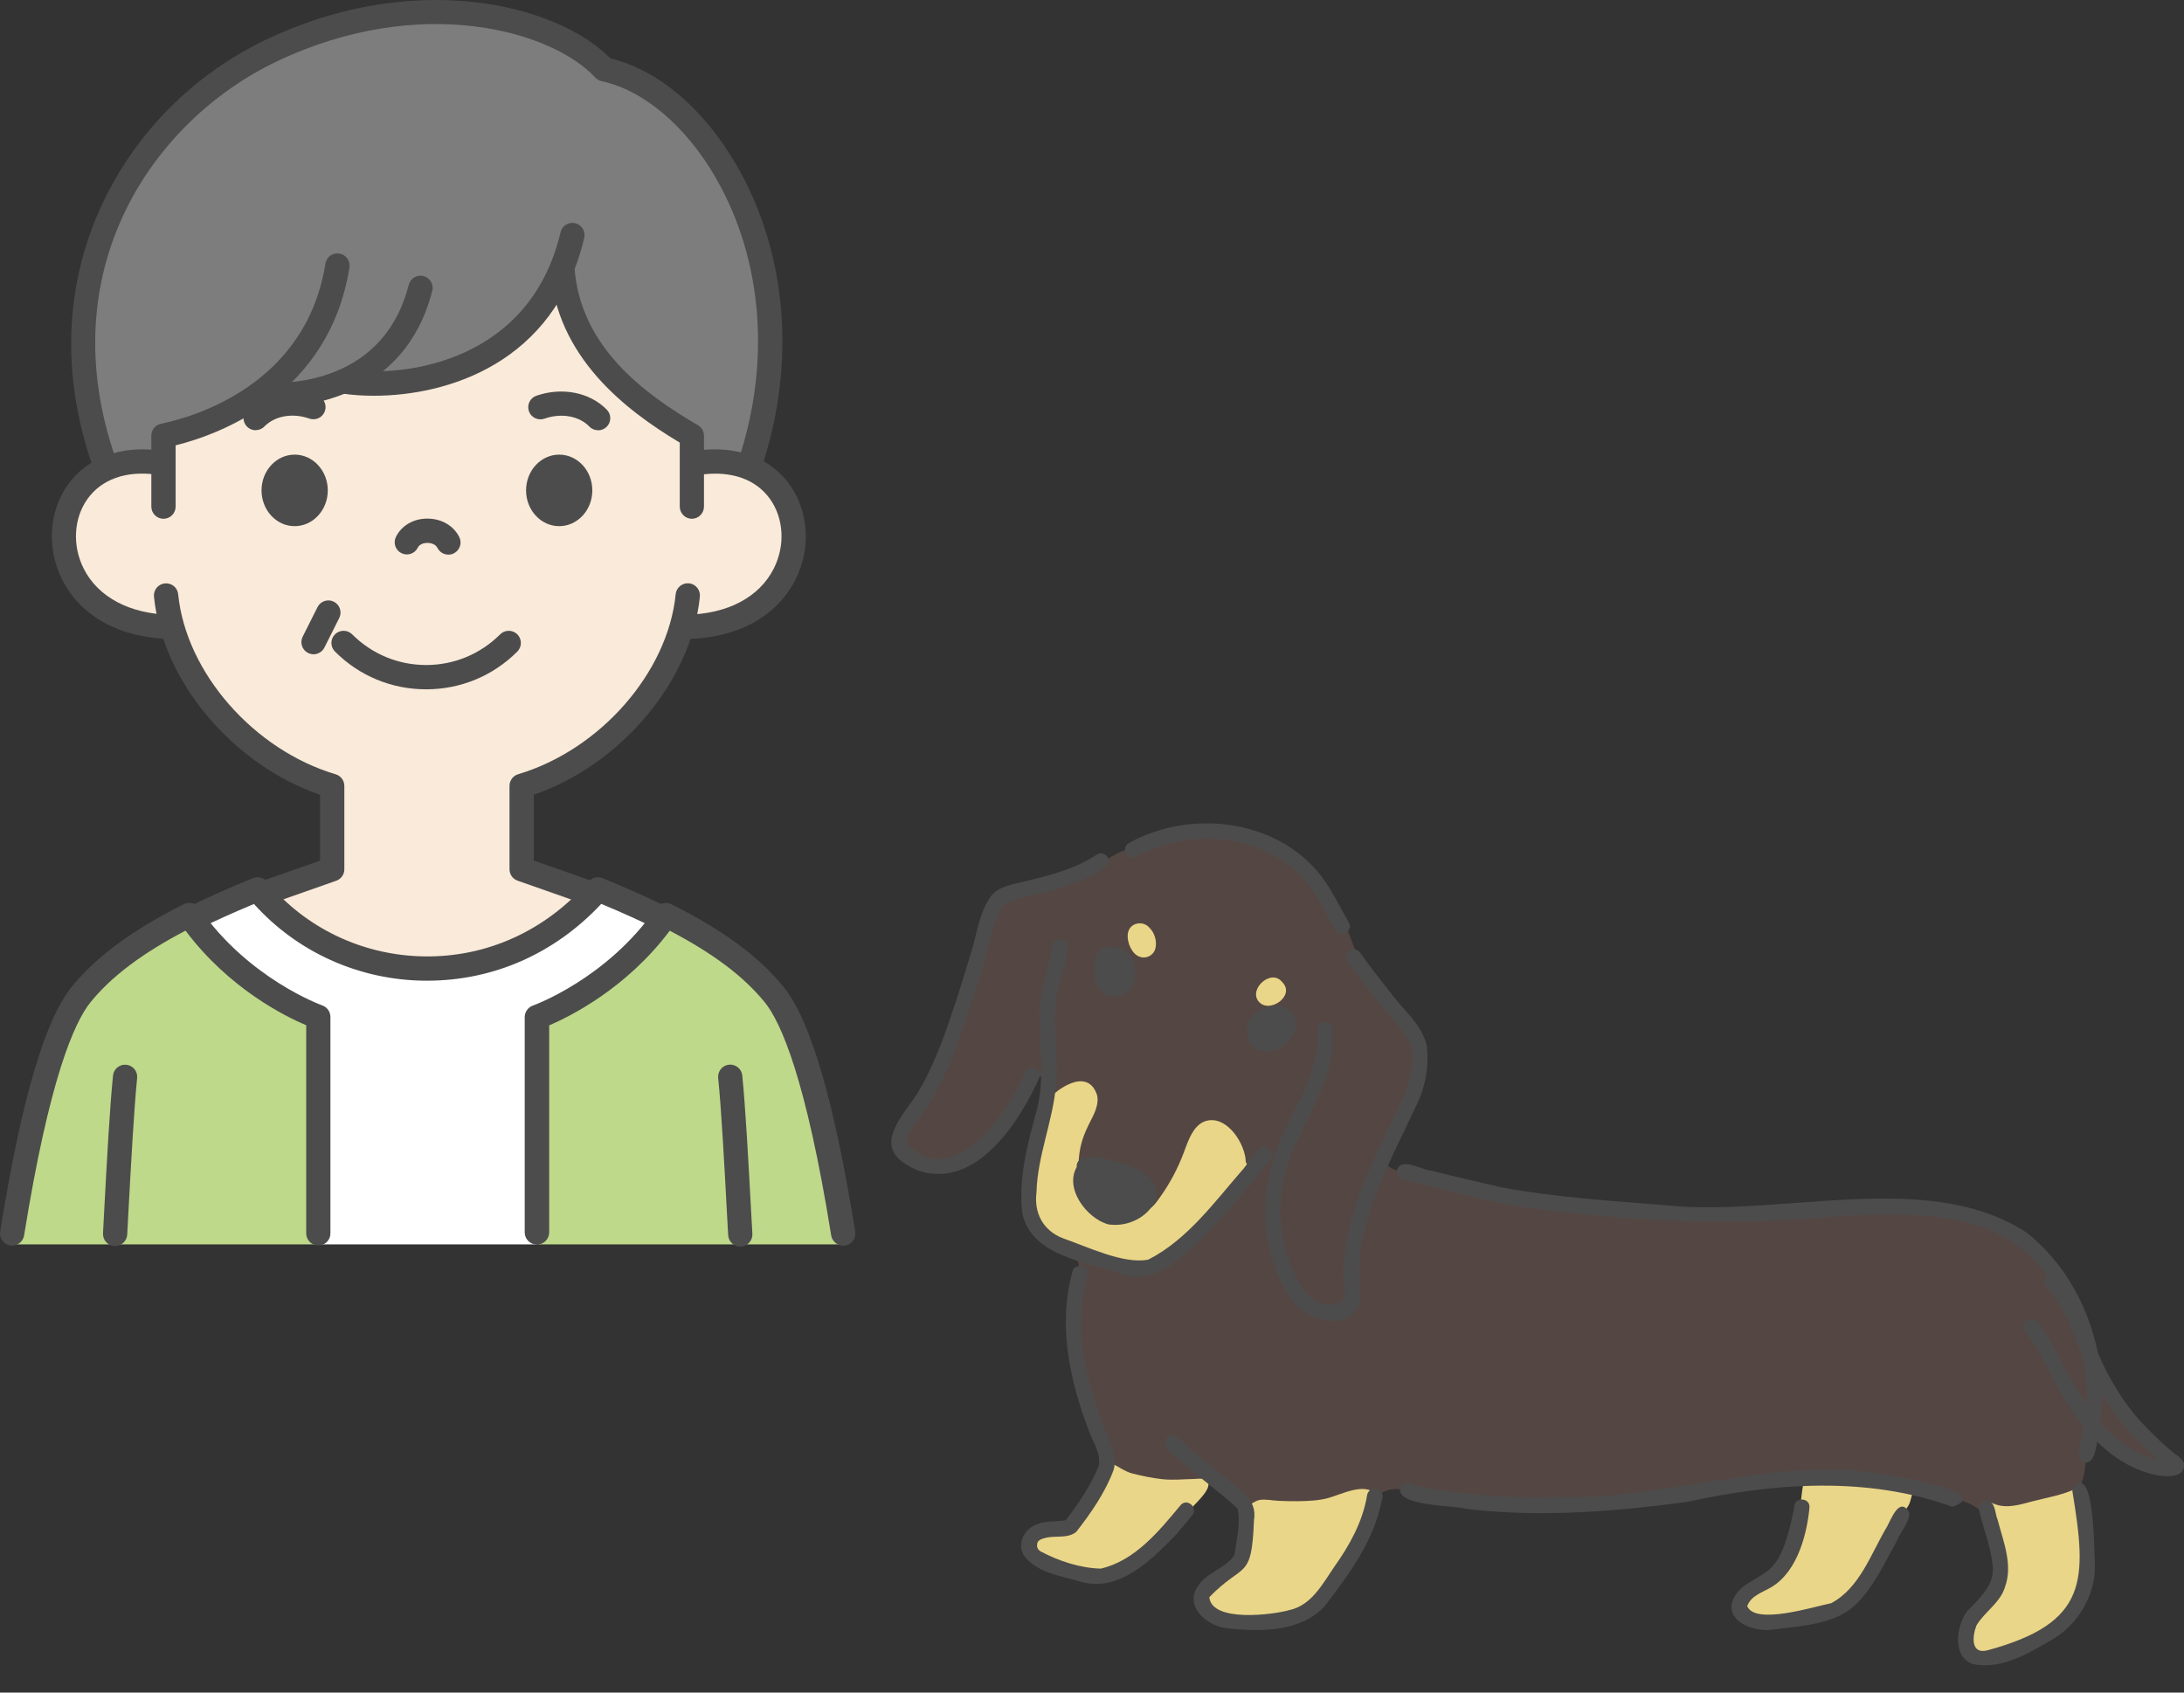
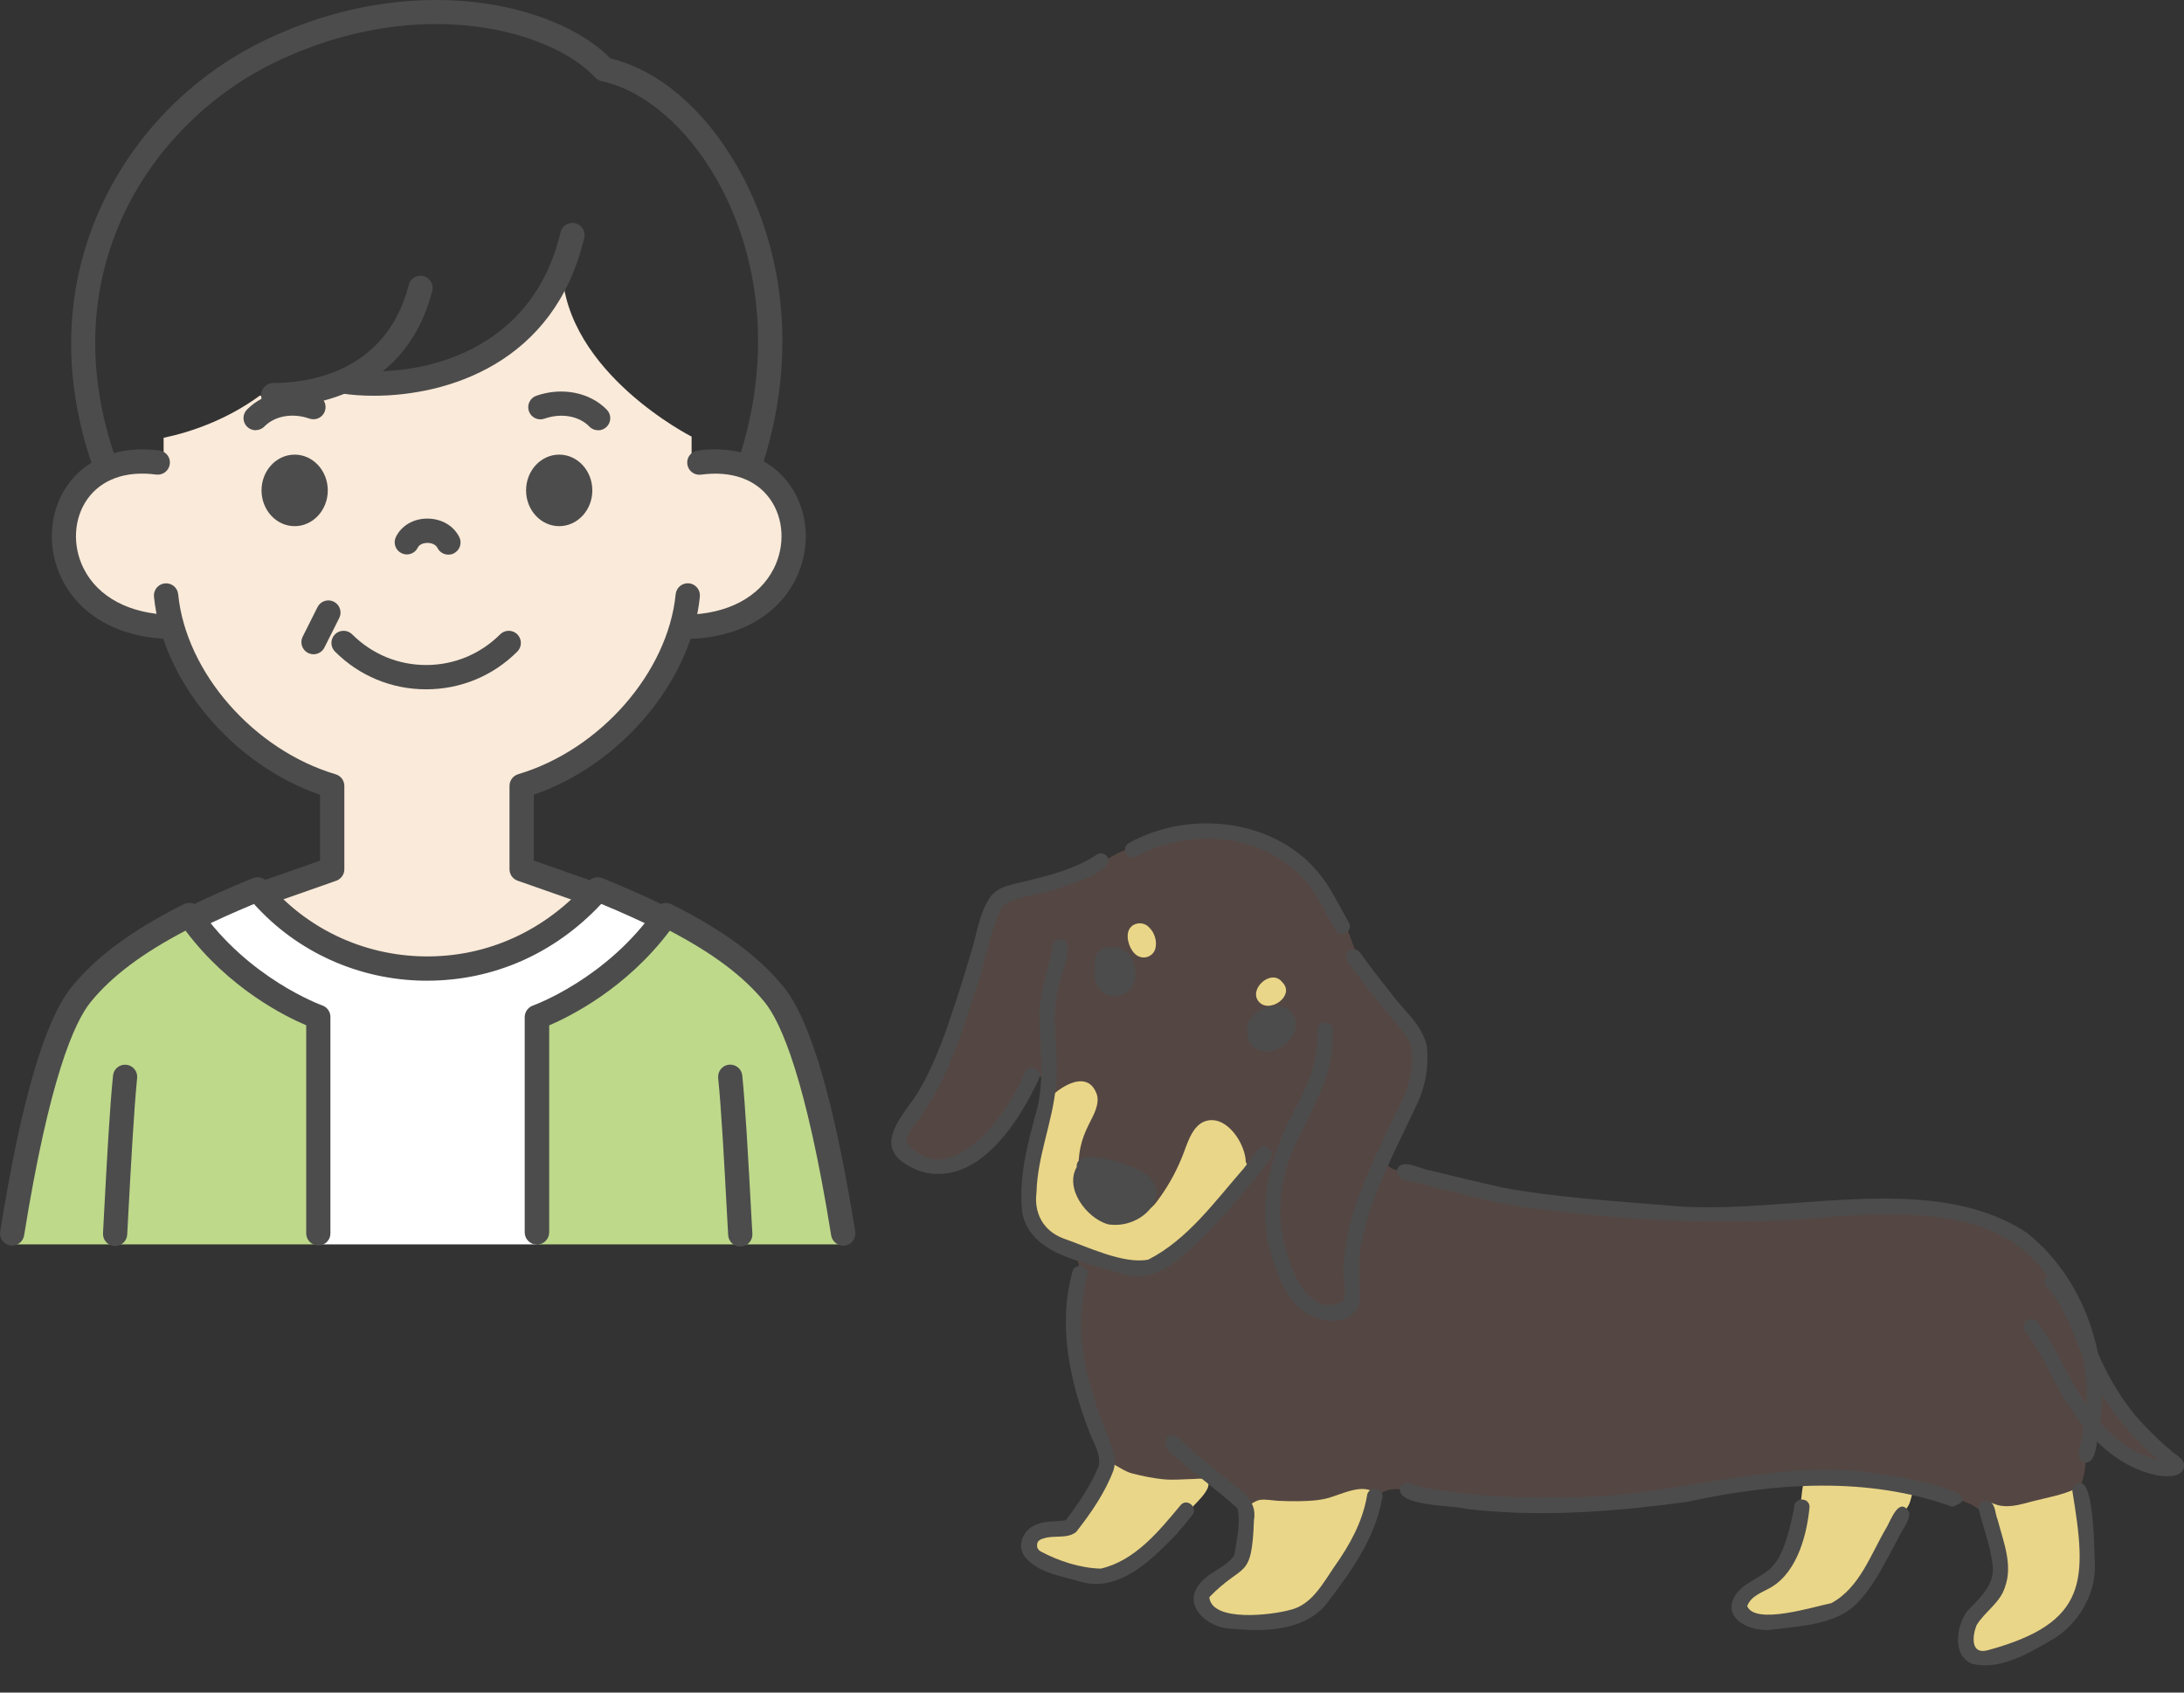
<svg xmlns="http://www.w3.org/2000/svg" id="_レイヤー_23" width="240" height="186" viewBox="0 0 240 186">
  <rect x="0" y="0" width="240" height="186" fill="#333333" stroke="none" />
  <defs>
    <style>.cls-1{fill:#7d7d7d;}.cls-2{fill:#faead9;}.cls-3{fill:#ead688;}.cls-4{fill:#fff;}.cls-5{fill:#4c4c4c;}.cls-6{fill:#544743;}.cls-7{fill:#bed98a;}</style>
  </defs>
-   <path class="cls-1" d="M82.46,51.24c7.27-21.72-4.44-40.98-15.96-43.41C60.99,1.88,45.71-1.71,29.99,5.74,15.43,12.65,3.84,31.14,11.81,51.36c2.6-1.31,6.24-.5,6.24-.5v-2.77c3.03-.63,7.01-2.02,10.57-4.64,3.46.66,8.27-.81,9.35-1.3,6.24.88,18.99-.65,23.86-12.48.82,11.98,14.23,18.07,14.23,18.07v3.41c2.98-1.19,6.4.09,6.4.09Z" />
  <path class="cls-2" d="M57.38,95.61v-8.96c11.1-4.54,14.87-10.18,17.82-17.77,17.72.17,14.23-21.13.8-17.86v-3.04s-13.8-6.98-14.23-18.29c-4.87,11.82-18.12,13.24-23.86,12.48-1.09.49-5.89,1.96-9.35,1.3-3.57,2.62-7.54,4.01-10.58,4.64v2.62c-13.97-2.08-15.15,17.88.83,18.38,2.95,7.59,7.77,13.75,17.82,17.55v8.89c-1.82.44-7.53,2.75-7.53,2.75,8.09,10.83,26.57,11.06,35.92.15-3.56-1.34-7.64-2.82-7.64-2.82Z" />
  <path class="cls-4" d="M72.78,101.03s-5.07,7.57-13.77,10.79v24.93h-24.02v-24.93s-8.52-3.22-13.95-10.78c2.16-1.08,4.58-2.16,7.26-3.25,9.26,11.15,26.88,12.04,37.4,0,2.68,1.09,4.92,2.15,7.08,3.23Z" />
  <path class="cls-7" d="M35.03,136.75H1.38c2.02-13.76,4.53-23.67,7.59-27.42,2.63-3.22,6.48-6,11.87-8.7,5.71,8.25,14.18,11.2,14.18,11.2v24.93Z" />
  <path class="cls-7" d="M92.79,136.75h-33.64v-24.93s8.47-2.95,14.19-11.2c5.39,2.71,9.24,5.48,11.87,8.7,3.06,3.75,5.57,13.67,7.58,27.42Z" />
  <path class="cls-5" d="M75.5,70.22c-.73,0-1.32-.58-1.34-1.31-.01-.74.57-1.35,1.31-1.36,4.49-.08,7.98-1.93,9.56-5.07,1.27-2.51,1.11-5.51-.41-7.64-1.55-2.18-4.25-3.13-7.59-2.68-.73.1-1.4-.41-1.5-1.15-.1-.73.41-1.4,1.15-1.5,4.31-.58,8,.8,10.12,3.78,2.08,2.93,2.33,7.01.62,10.39-2.04,4.06-6.38,6.44-11.9,6.54,0,0-.02,0-.03,0Z" />
  <path class="cls-5" d="M18.75,70.22s-.02,0-.03,0c-5.51-.1-9.85-2.48-11.89-6.53-1.71-3.38-1.47-7.46.6-10.39,2.11-2.98,5.79-4.36,10.08-3.8.73.1,1.25.77,1.15,1.5-.1.73-.77,1.25-1.5,1.15-3.33-.44-6.01.52-7.56,2.7-1.51,2.13-1.67,5.13-.4,7.64,1.58,3.14,5.07,4.98,9.56,5.07.74.01,1.32.62,1.31,1.36-.01.73-.61,1.31-1.34,1.31Z" />
  <path class="cls-5" d="M36.02,53.89c0,2.17-1.63,3.93-3.64,3.93s-3.64-1.76-3.64-3.93,1.63-3.93,3.64-3.93,3.64,1.76,3.64,3.93Z" />
  <path class="cls-5" d="M57.81,53.89c0,2.17,1.63,3.93,3.64,3.93s3.64-1.76,3.64-3.93-1.63-3.93-3.64-3.93-3.64,1.76-3.64,3.93Z" />
  <path class="cls-5" d="M49.27,60.95c-.49,0-.96-.27-1.2-.74-.2-.41-.72-.55-1.11-.55h0c-.37,0-.87.14-1.05.52-.32.66-1.12.94-1.79.61-.66-.32-.94-1.12-.61-1.79.61-1.24,1.92-2.01,3.44-2.01,0,0,.01,0,.02,0,1.54,0,2.88.78,3.5,2.03.33.66.06,1.46-.6,1.79-.19.1-.39.14-.6.14Z" />
-   <path class="cls-5" d="M17.97,57.01c-.74,0-1.34-.6-1.34-1.34v-7.79c0-.63.44-1.18,1.06-1.31,3.7-.77,15.95-4.31,18.07-17.6.12-.73.8-1.23,1.53-1.11.73.12,1.22.8,1.11,1.53-2.21,13.87-14.08,18.29-19.1,19.55v6.73c0,.74-.6,1.34-1.34,1.34Z" />
-   <path class="cls-5" d="M76.04,57.01c-.74,0-1.34-.6-1.34-1.34v-7.03c-5.98-3.58-13.57-9.4-14.24-19.15-.05-.74.51-1.37,1.24-1.42.74-.05,1.37.51,1.42,1.24.6,8.75,7.57,13.91,13.58,17.42.41.24.66.68.66,1.15v7.79c0,.74-.6,1.34-1.34,1.34Z" />
  <path class="cls-5" d="M65.72,47.28c-.35,0-.69-.13-.95-.4-1.15-1.18-3.09-1.52-4.95-.87-.7.24-1.46-.13-1.7-.82-.24-.7.13-1.46.82-1.7,2.83-.98,5.87-.38,7.74,1.53.52.53.51,1.37-.02,1.89-.26.25-.6.38-.93.38Z" />
  <path class="cls-5" d="M28.09,47.28c-.34,0-.67-.13-.93-.38-.53-.52-.54-1.36-.02-1.89,1.87-1.91,4.91-2.51,7.74-1.53.7.24,1.07,1,.82,1.7-.24.7-1,1.06-1.7.82-1.86-.65-3.8-.3-4.95.87-.26.27-.61.4-.95.4Z" />
  <path class="cls-5" d="M30.03,44.77c-.74,0-1.34-.6-1.34-1.34s.6-1.34,1.34-1.34c3.65,0,12.4-1.05,14.89-10.79.18-.71.91-1.15,1.62-.96.71.18,1.15.91.96,1.62-3.03,11.88-14.14,12.8-17.48,12.8Z" />
  <path class="cls-5" d="M41.09,43.49c-1.24,0-2.38-.08-3.39-.23-.73-.1-1.24-.78-1.14-1.51.1-.73.78-1.24,1.51-1.14,6.69.95,20.21-.99,23.53-15.09.17-.72.89-1.16,1.61-.99.72.17,1.16.89.99,1.61-3.26,13.84-15.11,17.35-23.12,17.35Z" />
  <path class="cls-5" d="M82.39,52.37c-.14,0-.28-.02-.42-.07-.7-.23-1.08-.99-.84-1.69,3.59-10.73,2.7-22.03-2.44-31.01-3.27-5.71-7.97-9.7-12.56-10.67-.27-.06-.52-.2-.71-.4-4.76-5.15-19.17-9.29-34.96-1.8C16.82,13.21,5.45,29.66,12.74,50.48c.24.7-.12,1.46-.82,1.7s-1.46-.12-1.7-.82c-3.52-10.05-3.16-20.07,1.04-28.99,3.71-7.88,10.12-14.29,18.06-18.05C38.67-.11,46.88-.35,52.12.23c6.25.69,11.8,2.99,14.97,6.19,5.26,1.27,10.31,5.56,13.92,11.86,5.52,9.64,6.49,21.73,2.66,33.18-.19.56-.71.91-1.27.91Z" />
  <path class="cls-5" d="M29.49,99.4l-.89-2.52s3.43-1.2,6.57-2.3v-7.24c-9.55-3.28-17.32-12.46-18.25-21.77-.07-.73.46-1.39,1.2-1.46.74-.07,1.39.46,1.46,1.2.86,8.6,8.3,17.1,17.31,19.78.57.17.95.69.95,1.28v9.16c0,.57-.36,1.07-.9,1.26-3.34,1.17-7.46,2.62-7.46,2.62Z" />
  <path class="cls-5" d="M64.34,99.4s-4.12-1.45-7.46-2.62c-.54-.19-.89-.69-.89-1.26v-9.16c0-.59.39-1.11.95-1.28,9.01-2.68,16.45-11.18,17.31-19.78.07-.73.73-1.27,1.46-1.2.73.07,1.27.73,1.2,1.46-.93,9.3-8.7,18.49-18.25,21.77v7.24c3.14,1.1,6.57,2.3,6.57,2.3l-.89,2.52Z" />
  <path class="cls-5" d="M12.65,136.93s-.05,0-.07,0c-.74-.04-1.3-.67-1.26-1.41l.13-2.46c.3-5.62.62-11.44.97-14.86.07-.73.72-1.27,1.46-1.19.73.07,1.27.73,1.19,1.46-.34,3.36-.67,9.41-.96,14.74l-.13,2.46c-.04.71-.63,1.26-1.33,1.26Z" />
  <path class="cls-5" d="M46.93,107.77c-.11,0-.22,0-.34,0-7.18-.09-13.94-3.15-18.68-8.43-2.35.98-4.41,1.91-6.27,2.84-.66.33-1.46.06-1.79-.6-.33-.66-.06-1.46.6-1.79,2.16-1.08,4.56-2.16,7.35-3.29.54-.22,1.16-.06,1.53.38,4.26,5.14,10.57,8.13,17.3,8.22,6.93.1,13.34-2.84,18.06-8.24.38-.43.98-.57,1.51-.36,2.79,1.14,5.2,2.21,7.35,3.29.66.33.93,1.13.6,1.79-.33.66-1.13.93-1.79.6-1.86-.93-3.93-1.87-6.29-2.85-5.1,5.46-11.84,8.44-19.13,8.44Z" />
  <path class="cls-5" d="M81.35,136.99c-.7,0-1.29-.55-1.33-1.26l-.13-2.33c-.29-5.41-.62-11.54-.97-14.94-.07-.73.46-1.39,1.19-1.46.73-.07,1.39.46,1.46,1.19.35,3.47.67,9.36.98,15.07l.13,2.32c.04.74-.52,1.37-1.26,1.41-.02,0-.05,0-.07,0Z" />
  <path class="cls-5" d="M1.34,136.89c-.07,0-.14,0-.21-.02-.73-.12-1.22-.8-1.11-1.53,2.32-14.45,4.9-23.25,7.88-26.92,2.71-3.32,6.62-6.2,12.3-9.06.59-.3,1.32-.11,1.7.43,5.38,7.77,13.44,10.67,13.52,10.7.53.19.89.69.89,1.26v23.78c.01.74-.59,1.34-1.32,1.34h0c-.74,0-1.34-.6-1.34-1.33v-22.87c-2.3-.97-8.49-4.03-13.26-10.4-4.79,2.51-8.12,5.02-10.42,7.84-1.82,2.23-4.56,8.49-7.32,25.65-.11.66-.67,1.12-1.32,1.12Z" />
  <path class="cls-5" d="M92.66,136.89c-.64,0-1.21-.47-1.32-1.12-2.76-17.17-5.5-23.42-7.32-25.65-2.3-2.82-5.63-5.33-10.42-7.84-4.78,6.36-10.96,9.42-13.25,10.4v22.76c-.01.74-.61,1.33-1.35,1.33h0c-.74,0-1.34-.6-1.34-1.34v-23.67c.01-.57.37-1.07.91-1.26.08-.03,8.14-2.93,13.52-10.7.38-.55,1.1-.73,1.7-.43,5.69,2.86,9.6,5.74,12.3,9.06,2.98,3.66,5.56,12.46,7.89,26.92.12.73-.38,1.41-1.11,1.53-.07.01-.14.02-.21.02Z" />
  <path class="cls-5" d="M46.82,75.75c-3.78,0-7.34-1.47-10.01-4.15-.52-.52-.52-1.37,0-1.89.52-.52,1.37-.52,1.89,0,2.17,2.17,5.06,3.37,8.13,3.37s5.96-1.2,8.13-3.37c.52-.52,1.37-.52,1.89,0,.52.52.52,1.37,0,1.89-2.68,2.68-6.23,4.15-10.02,4.15Z" />
  <path class="cls-5" d="M34.46,71.9c-.2,0-.4-.05-.6-.14-.66-.33-.93-1.13-.6-1.79l1.63-3.25c.33-.66,1.13-.93,1.79-.6.66.33.93,1.13.6,1.79l-1.63,3.25c-.23.47-.71.74-1.2.74Z" />
  <path class="cls-6" d="M102.82,118.4c2.14-4.12,3.22-9.94,4.41-14.41.42-1.56,1.16-3.91,2.43-4.99,1.12-.95,2.42-1.13,3.79-1.46,1.88-.45,3.75-.99,5.56-1.67,1.53-.57,2.73-1.66,4.22-2.29,1.35-.57,2.74-1.03,4.08-1.59.67-.28,1.47-.37,2.18-.53.61-.14,1.22-.33,1.85-.34,1.84-.04,3.82.19,5.6.66,1.72.45,3.49.98,4.99,1.95,1.4.9,2.44,2.09,3.37,3.45,1.45,2.13,2.42,3.9,3.28,6.34.92,2.62,2.52,4.48,4.53,6.44.83.81,1.41,1.8,2.03,2.78.53.85.92,1.62.93,2.64.01,2.13-.39,4.38-1.23,6.33-.47,1.08-.98,2.15-1.49,3.21-.31.64-1.16,1.61-1.16,2.33,0,1.39,1.79,1.4,2.73,1.73,2.12.75,4.25,1.34,6.42,1.9,1.37.35,2.71.74,4.1,1,1.7.32,3.41.52,5.1.85,3.51.67,7.16.67,10.72.72,4.13.06,8.25-.15,12.37-.08,4.27.07,8.53-.28,12.8-.38,3.7-.08,7.35-.29,10.9.95,1.5.52,2.97,1.31,4.26,2.24.63.46,1.13,1.04,1.62,1.65.29.36.55.77.86,1.1.11.12.16.18.22.2.15.06.29.01.32,0,.58-.15,3.89,4.36,3.89,4.36h0s1.79,5.92,5,11c2.84,4.5,5.51,6.29,5,7-.5.7-3.58-.3-6-2-4.13-2.9-6.3-7.79-6-8,.31-.22,3.95,4.28,3.33,6.16-.04.13-.23.62-.39,1.35-.12.54-.2,1.09-.25,1.69-.08,1.06-.27,2.12-.81,3.05-.55.94-1.35,1.91-2.35,2.39-1.73.84-3.8,1.79-5.76,1.83-.6.01-1.02-.11-1.38-.59-.28-.38-.57-.73-.91-1.06-.83-.8-1.74-1.25-2.85-1.5-2.48-.56-4.94-1.12-7.45-1.54-1.3-.22-2.56-.57-3.85-.83-1.38-.28-2.96-.03-4.35.04-2.41.12-4.72.64-7.1.99-1.47.21-2.95.29-4.41.51-1.71.25-3.41.55-5.12.8-3.32.48-6.72.68-10.07.8-3.61.13-7.29.02-10.87-.52-1.4-.21-2.86-.07-4.21-.3-1.67-.28-3.19-1.41-4.95-1.06-2.19.44-2.08,2.75-3.42,4.17-.35.37-.8.65-1.23.94-.47.32-.92.73-1.42,1.01-1.16.64-2.94.45-4.21.41-1.5-.05-3.21-.02-4.64-.49-.53-.17-.9-.42-.92-1.01-.02-.47-.01-.95-.03-1.42-.04-1.01-.03-2-.71-2.82-.66-.79-1.7-1.18-2.46-1.85-.34-.3-.62-.66-1.01-.9-.18-.11-.47-.25-.68-.11-.23.16-.13.47-.13.71-.02,1.83-.67,4.78-3.05,4.27-1.01-.22-2.04-.14-3.04-.42-1.36-.39-2.48-1.31-3.66-2.05-.44-.28-1.1-.58-1.35-1.06-.17-.31-.03-.59.09-.9.45-1.16.45-2,.24-3.22-.25-1.47-.82-2.9-1.35-4.28-.69-1.8-1.12-3.62-1.42-5.52-.31-1.97-.48-3.85-.28-5.84.14-1.33.7-2.89.48-4.3-.23-1.52-1.47-1.91-2.75-2.63-.92-.52-1.87-1.08-2.3-2.1-.51-1.19-.48-2.44-.32-3.7.2-1.52.46-3.06.86-4.53.09-.34.19-.68.29-1.02.12-.41.04-.62.04-1.03,0-.52.12-1.06.22-1.56.2-.99,1.35-3.13.08-3.97-.65-.44-.99-.04-1.5.46-1.27,1.26-1.76,3.23-2.75,4.68-1.15,1.69-2.81,2.93-4.67,3.73-1.51.65-2.97.95-4.54.3-1.03-.43-2.09-1.25-2.12-2.47-.03-1.15.64-2.26,1.2-3.2.92-1.54,1.67-1.98,2.5-3.58Z" />
  <path class="cls-3" d="M114.89,168.26c.63-.4,1.42-.36,2.13-.45.35-.04.71-.11,1.02-.29.35-.51.7-1.02,1.05-1.54,1.16-1.74,2.1-3.38,2.7-5.31.92.3,1.68,1.02,2.69,1.27,1.06.26,2.12.49,3.24.61,1.18.13,2.28,0,3.45-.02.72-.01,1.68-.28,1.63.64-.05.98-2.12,2.7-2.74,3.43-.9,1.07-1.61,2.23-2.68,3.14-1.15.91-2.61,1.76-3.52,2.93-.37.47-1.41.61-1.99.69-.64.09-1.32.09-1.93-.15-1.82-.31-4.47-.85-5.66-2.42-.64-.84-.26-2,.61-2.54Z" />
  <path class="cls-3" d="M133.7,172.63c.75-.5,1.56-.99,2.1-1.73.49-.67.63-1.45.74-2.26.11-.81.17-1.65.42-2.44.09-.3.23-.61.45-.84.22-.22.74-.49,1.03-.53.64-.1,1.41.07,2.07.1.71.03,1.43.05,2.15.04,1.11-.02,2.26-.06,3.34-.36,1.32-.36,3.95-1.73,5.13-.45.27.93-.21,2.11-.53,2.97-.49,1.33-1.12,2.62-1.78,3.87-1.29,2.43-2.65,4.83-5.11,6.24-2.68,1.54-6.26,2.02-9.25,1.21-1.23-.33-2.72-1.11-2.96-2.49-.26-1.53,1.09-2.58,2.21-3.32Z" />
  <path class="cls-3" d="M192.5,174.12c1.17-.89,2.91-1.52,3.76-2.72.75-1.07,1.06-2.53,1.28-3.8.2-1.13.32-2.34.47-3.53.13-1.06.13-1.25,1.23-1.4,1.76-.23,3.43-.39,5.2-.37,2.09.3,3.89.43,5.84,1.25-.08.48-.24.96-.37,1.44-.18.66-.72,1.09-.97,1.7-.21.5-.22,1.02-.44,1.53-.54,1.25-1.5,2.34-2.17,3.52-.46.8-.87,1.63-1.48,2.4-.55.71-1.26,1.6-1.9,2.22-.7.67-1.64.62-2.53.98-1.79.71-3.3.73-5.18,1.02-.75.12-1.37.42-2.14.22-2.45-.66-2.32-3.13-.6-4.45Z" />
  <path class="cls-3" d="M219.52,173.5c.39-1.41-.17-3.19-.48-4.59-.19-.89-.97-2.38-.93-3.25.05-1.11.81-.33,1.74-.19,1.22.19,2.4-.2,3.56-.5,1.61-.41,3.13-.66,4.67-1.35.48.69.34,1.74.44,2.54.31,2.66,1.66,5.26.91,7.97-.92,3.27-2.81,5.49-5.91,6.83-2.06.89-4.73,2.08-6.85.86-1.97-1.86-.24-3.94,1.07-5.56.67-.82,1.48-1.7,1.77-2.75Z" />
  <path class="cls-3" d="M114.55,125.12c.07-.18.15-.36.22-.54.13-.3-.09-.29-.27-.51-.19-.24-.28-.54-.09-.8.17-.23-.26-.56-.21-.9.04-.32.3-.68.49-.95,1.12-1.62,4.74-4.24,5.83-1.18.31.88-.18,1.98-.58,2.75-.42.83-.79,1.56-1.05,2.46-.48,1.62-.52,3.67.12,5.26.72,1.8,2.31,2.63,4.21,2.53.45-.03.91-.11,1.34-.25.4-.13.53-.32.87-.13.89.48,1.62-.71,2.04-1.29,1.1-1.52,1.98-3.21,2.64-4.97.48-1.29,1.08-3.19,2.64-3.47,2.23-.4,4.12,2.67,4.15,4.58.36.45.17,1.19-.29,1.5-.13.08-.28.14-.43.14.03.2.04.4.01.6-.05.33-.22.61-.55.7.16.33.26.59-.03.85-.48.04-.79.52-1.09.84-.77.82-1.53,1.67-2.28,2.51-.66.75-1.29,1.53-1.89,2.34-.26.35-.49.78-.86,1.02-.45.31-.93.57-1.43.77-1.93.79-3.76.59-5.75.24-1.46-.25-2.92-.57-4.32-1.04-1.82-.61-3.77-1.55-4.69-3.34-.91-1.76-.6-3.88-.12-5.72.36-1.37.85-2.7,1.38-4.01Z" />
  <path class="cls-3" d="M126.3,101.94c.58.55.86,1.5.67,2.27-.22.89-1.24,1.29-2.02.79-.76-.48-1.25-1.87-.93-2.72.36-.94,1.65-1.08,2.28-.34Z" />
  <path class="cls-3" d="M140.92,107.95c1.44,1.45-1.37,3.46-2.56,2.16-1.26-1.38,1.36-3.75,2.56-2.16Z" />
  <path class="cls-5" d="M122.09,104.1c1.76-.16,2.67,1.39,2.66,2.86-.02,1.35-.81,2.63-2.45,2.5-.03,0-.05,0-.08,0-1.3-.15-2.19-1.57-1.89-2.82-.29-1.24.26-2.78,1.76-2.54Z" />
  <path class="cls-5" d="M141.16,110.71c2.79,1.48.38,5.03-2.16,4.84-.11,0-.22-.02-.33-.05-.76-.21-1.71-.85-1.53-1.76-.7-2.09,2.25-3.72,4.02-3.03Z" />
  <path class="cls-5" d="M124.58,128.32c5.02,1.99,1.54,6.58-2.41,6.27-.15-.01-.31-.03-.46-.06-2.33-.71-4.74-3.91-3.39-6.28-.14-2.22,5.16-.44,6.25.07Z" />
  <path class="cls-5" d="M124.03,92.66c7.03-3.94,17.08-2.57,21.71,4.38.92,1.38,1.64,2.88,2.47,4.32.41.67-.23,1.32-.83,1.27-.23-.02-.46-.14-.61-.4-1.21-2.08-2.18-4.37-3.91-6.09-4.19-4.06-10.5-4.96-15.89-2.97-.7.27-1.42.54-2.06.93-.91.58-1.82-.89-.87-1.44Z" />
  <path class="cls-5" d="M144.78,113.19c-.04-1.08,1.68-1.14,1.69-.04-.03.89-.05,1.78-.15,2.66-.81,5.78-5.59,10.42-5.57,16.44-.48,3.42,2.11,13.48,6.9,10.69.39-1.28-.19-2.71,0-4.04.06-.84.18-1.69.32-2.52.9-5.14,3.46-9.81,5.62-14.51,1.14-2.15,2.03-4.71,1.41-7.15-.86-1.75-2.39-3.07-3.54-4.63-1.15-1.44-2.28-2.89-3.35-4.39-.13-.19-.2-.39-.18-.62.05-.71,1.07-1.03,1.5-.43,1.08,1.51,2.22,2.98,3.38,4.43,1.36,1.91,3.47,3.49,3.98,5.87.26,2.25-.16,4.58-1.18,6.6-2.21,4.77-4.82,9.48-5.91,14.66-.58,2.24-.23,4.51-.28,6.77-.3,1.61-1.85,2.28-3.33,2.16-.38-.03-.75-.11-1.1-.24-3.13-.79-4.47-4.2-5.29-7.01-1.61-5.17-.17-10.58,2.22-15.26,1.62-3.01,3.06-5.95,2.87-9.43Z" />
  <path class="cls-5" d="M103.29,115.06c1.26-3.33,2.33-6.74,3.35-10.15.72-2.17.91-4.64,2.32-6.51.89-1.04,2.34-1.2,3.6-1.53,2.77-.65,5.59-1.38,7.99-2.97.38-.25.92-.1,1.16.29.83,1.63-4.17,2.93-5.3,3.41-1.99.81-4.45.68-6.2,1.93-1.58,2.9-1.85,6.39-3.08,9.46-.37,1.13-.72,2.24-1.09,3.36,0,0,0,0,0-.01,0-.02.01-.04.02-.06-1.16,3.5-2.52,7-4.65,10.04-.56,1.03-1.83,2-1.78,3.23,4.66,5.69,11.14-3.08,12.88-7.46.28-1.21,2.09-.82,1.68.4-2.03,4.47-6.11,10.93-11.58,10.5-.54-.04-1.09-.15-1.66-.34-4.9-1.99-2.87-4.76-.51-7.93,1.17-1.77,2.06-3.7,2.83-5.68Z" />
  <path class="cls-5" d="M114.23,112.07c-.15-2.73.93-5.27,1.43-7.9-.15-.98,1.38-1.32,1.65-.34.07,2.03-1.02,3.94-1.25,5.96-.46,3.18.37,6.38-.03,9.57-.36,3.95-2.03,7.68-2.13,11.69-.29,2.26.74,4.19,2.89,5.02,2.63.91,6.7,2.9,9.4,2.35,4.34-2.21,7.33-6.42,10.47-10,.54-.69,1.06-1.4,1.59-2.1.64-.88,2.02.14,1.35,1.01-2.09,2.85-4.42,5.51-6.86,8.07-2.22,2.18-4.91,5.1-8.18,4.85-.44-.03-.89-.13-1.34-.28-3.87-1.3-9.94-1.94-10.89-6.71-.44-3.85.63-7.7,1.63-11.39.8-3.22.35-6.53.27-9.8Z" />
  <path class="cls-5" d="M114.02,167.48c.99-.38,2.09-.23,3.1-.42,1.38-1.82,2.74-3.81,3.61-5.93.31-1.39-.65-2.66-1.08-3.92-2.11-5.52-3.41-11.6-1.81-17.43.2-1.06,1.89-.74,1.65.34-.36,1.36-.57,2.76-.63,4.17-.19,2.64.18,5.3.93,7.83.47,1.64.95,3.28,1.59,4.86.59,1.42,1.43,2.96,1,4.54-.91,2.47-2.5,4.77-4.12,6.83-.99.79-2.37.33-3.51.69-.81.17-1.18.86-.43,1.43,2,1.07,4.37,1.85,6.64,1.91,3.76-.86,6.42-4.14,8.78-6.98.71-.83,1.99.31,1.26,1.12-.55.67-1.09,1.36-1.66,2.01-2.44,2.53-5.63,5.81-9.36,5.51-.39-.03-.8-.1-1.2-.21-2.05-.63-4.51-.91-6.01-2.58-1.23-1.29-.3-3.31,1.27-3.76Z" />
  <path class="cls-5" d="M129.65,158.18c1.46,1.45,3.16,2.71,4.75,4.04,1.53,1.29,3.83,2.44,3.4,4.8-.25,6.76-1.13,4.59-4.91,8.5.27,2.78,6.91,1.95,8.83,1.41,2.41-.53,3.62-2.88,4.91-4.76,1.66-2.33,3.09-4.9,3.58-7.74.12-1.36,2.19-.85,1.63.42-.8,4.35-3.48,8-6.11,11.45-2.33,2.79-6.31,3.01-9.76,2.74-.31-.02-.62-.05-.93-.08-2.22-.12-5.01-2.35-3.39-4.66.96-1.52,3.04-1.94,3.99-3.4.25-1.66.71-3.48.35-5.13-2.07-1.92-4.38-3.52-6.48-5.4-2.82-1.84-.84-3.5.13-2.18Z" />
  <path class="cls-5" d="M156.01,128.29c.48.17.94.34,1.29.36,2.58.66,5.19,1.24,7.78,1.85,5.96,1.1,12.05,1.46,18.09,1.96,4.39.46,9.25.09,14.18-.27,9.05-.67,18.33-1.32,25.3,3.23,6.08,4.74,9.15,13.12,8.15,20.7-.37,1.05-.19,4.7-1.62,4.59-.03,0-.06,0-.09-.01-.45-.09-.75-.54-.66-.99.38-2.04.87-4.09.89-6.17,0-5.23-1.88-10.44-5.22-14.47-5.3-6.16-14.36-5.8-21.79-5.45-10.91,1.09-21.85.68-32.71-.7-4.35-.4-8.55-1.65-12.79-2.65-1.01-.5-3.38-.22-3.3-1.68.35-1.02,1.47-.65,2.49-.29Z" />
  <path class="cls-5" d="M218.94,171.76c-.26-2.06-1.04-3.94-1.49-5.93-.06-.63.67-1.12,1.23-.82.64.41.55,1.35.84,2,.62,2.38,1.7,4.95.81,7.39-.54,1.76-2.23,2.71-3.13,4.21-.48,1.21-.65,3.25,1.23,2.74,11.11-3.02,10.9-7.74,9.31-17.45-.07-.45.34-.87.78-.9,1.66-.39,1.62,7.95,1.69,9.15.04,3.09-1.84,6.28-4.45,7.88-2.38,1.4-5.25,3.18-8.11,2.96-.3-.02-.59-.07-.89-.14-2.3-.87-1.77-4.22-.57-5.82,1.41-1.44,3.18-3.02,2.75-5.26Z" />
  <path class="cls-5" d="M155.24,163.11c1.01.33,2.04.55,3.1.66,4.39.69,8.79.89,13.23.75,10.46.26,20.56-3.44,31.01-2.96,1.31-.16,17.47,2.19,11.97,4.02-9.41-3.39-19.58-2.62-29.18-.53-7.15.96-14.44,1.58-21.65,1.02-.85-.07-1.7-.15-2.55-.25-1.49-.44-7.84-.23-7.29-2.37.24-.55.88-.61,1.36-.34Z" />
  <path class="cls-5" d="M226.12,140.25c2.55,2.75,3.48,6.55,5.02,9.76,1.26,2.58,2.85,5.02,4.9,7.04.8.8,1.6,1.61,2.48,2.32.5.48,1.26.78,1.48,1.47.18,1.62-2.03,1.47-3.1,1.26-3.48-.75-6.37-3.15-8.45-5.99-.28-.38-.54-.76-.79-1.15-1.17-1.68-2.07-3.51-2.99-5.33-.65-1.15-1.36-2.26-2.11-3.34-.27-.37-.19-.9.18-1.18.37-.27.91-.19,1.18.18,1.79,2.39,2.93,5.16,4.47,7.69,1.99,3.33,4.86,6.54,8.78,7.45-3.22-2.75-5.92-6.12-7.67-9.98-1.46-3.03-2.29-6.49-4.59-9.03-.76-.77.45-1.97,1.21-1.18Z" />
  <path class="cls-5" d="M195.08,171.75c1.04-1.21,1.83-4.62,2.09-6.16,0-1.06,1.66-1.08,1.68,0-.24,2.71-1.21,7.01-4.15,8.8-.99.6-2.27.94-2.7,2.11.88,2.12,7.34.05,9.23-.32,3.18-1.7,4.38-5.49,6.14-8.42.48-.89,1.38-3.34,2.44-1.57.05,1.1-.91,2.06-1.32,3.06-1.37,2.47-2.56,5.12-4.6,7.12-1.5,1.39-3.5,1.94-5.55,2.26-1.25.19-2.51.31-3.69.47-.3.04-.63.04-.95.01-2.19-.17-4.54-1.67-2.85-4.03,1.12-1.44,3.16-1.8,4.23-3.33Z" />
</svg>